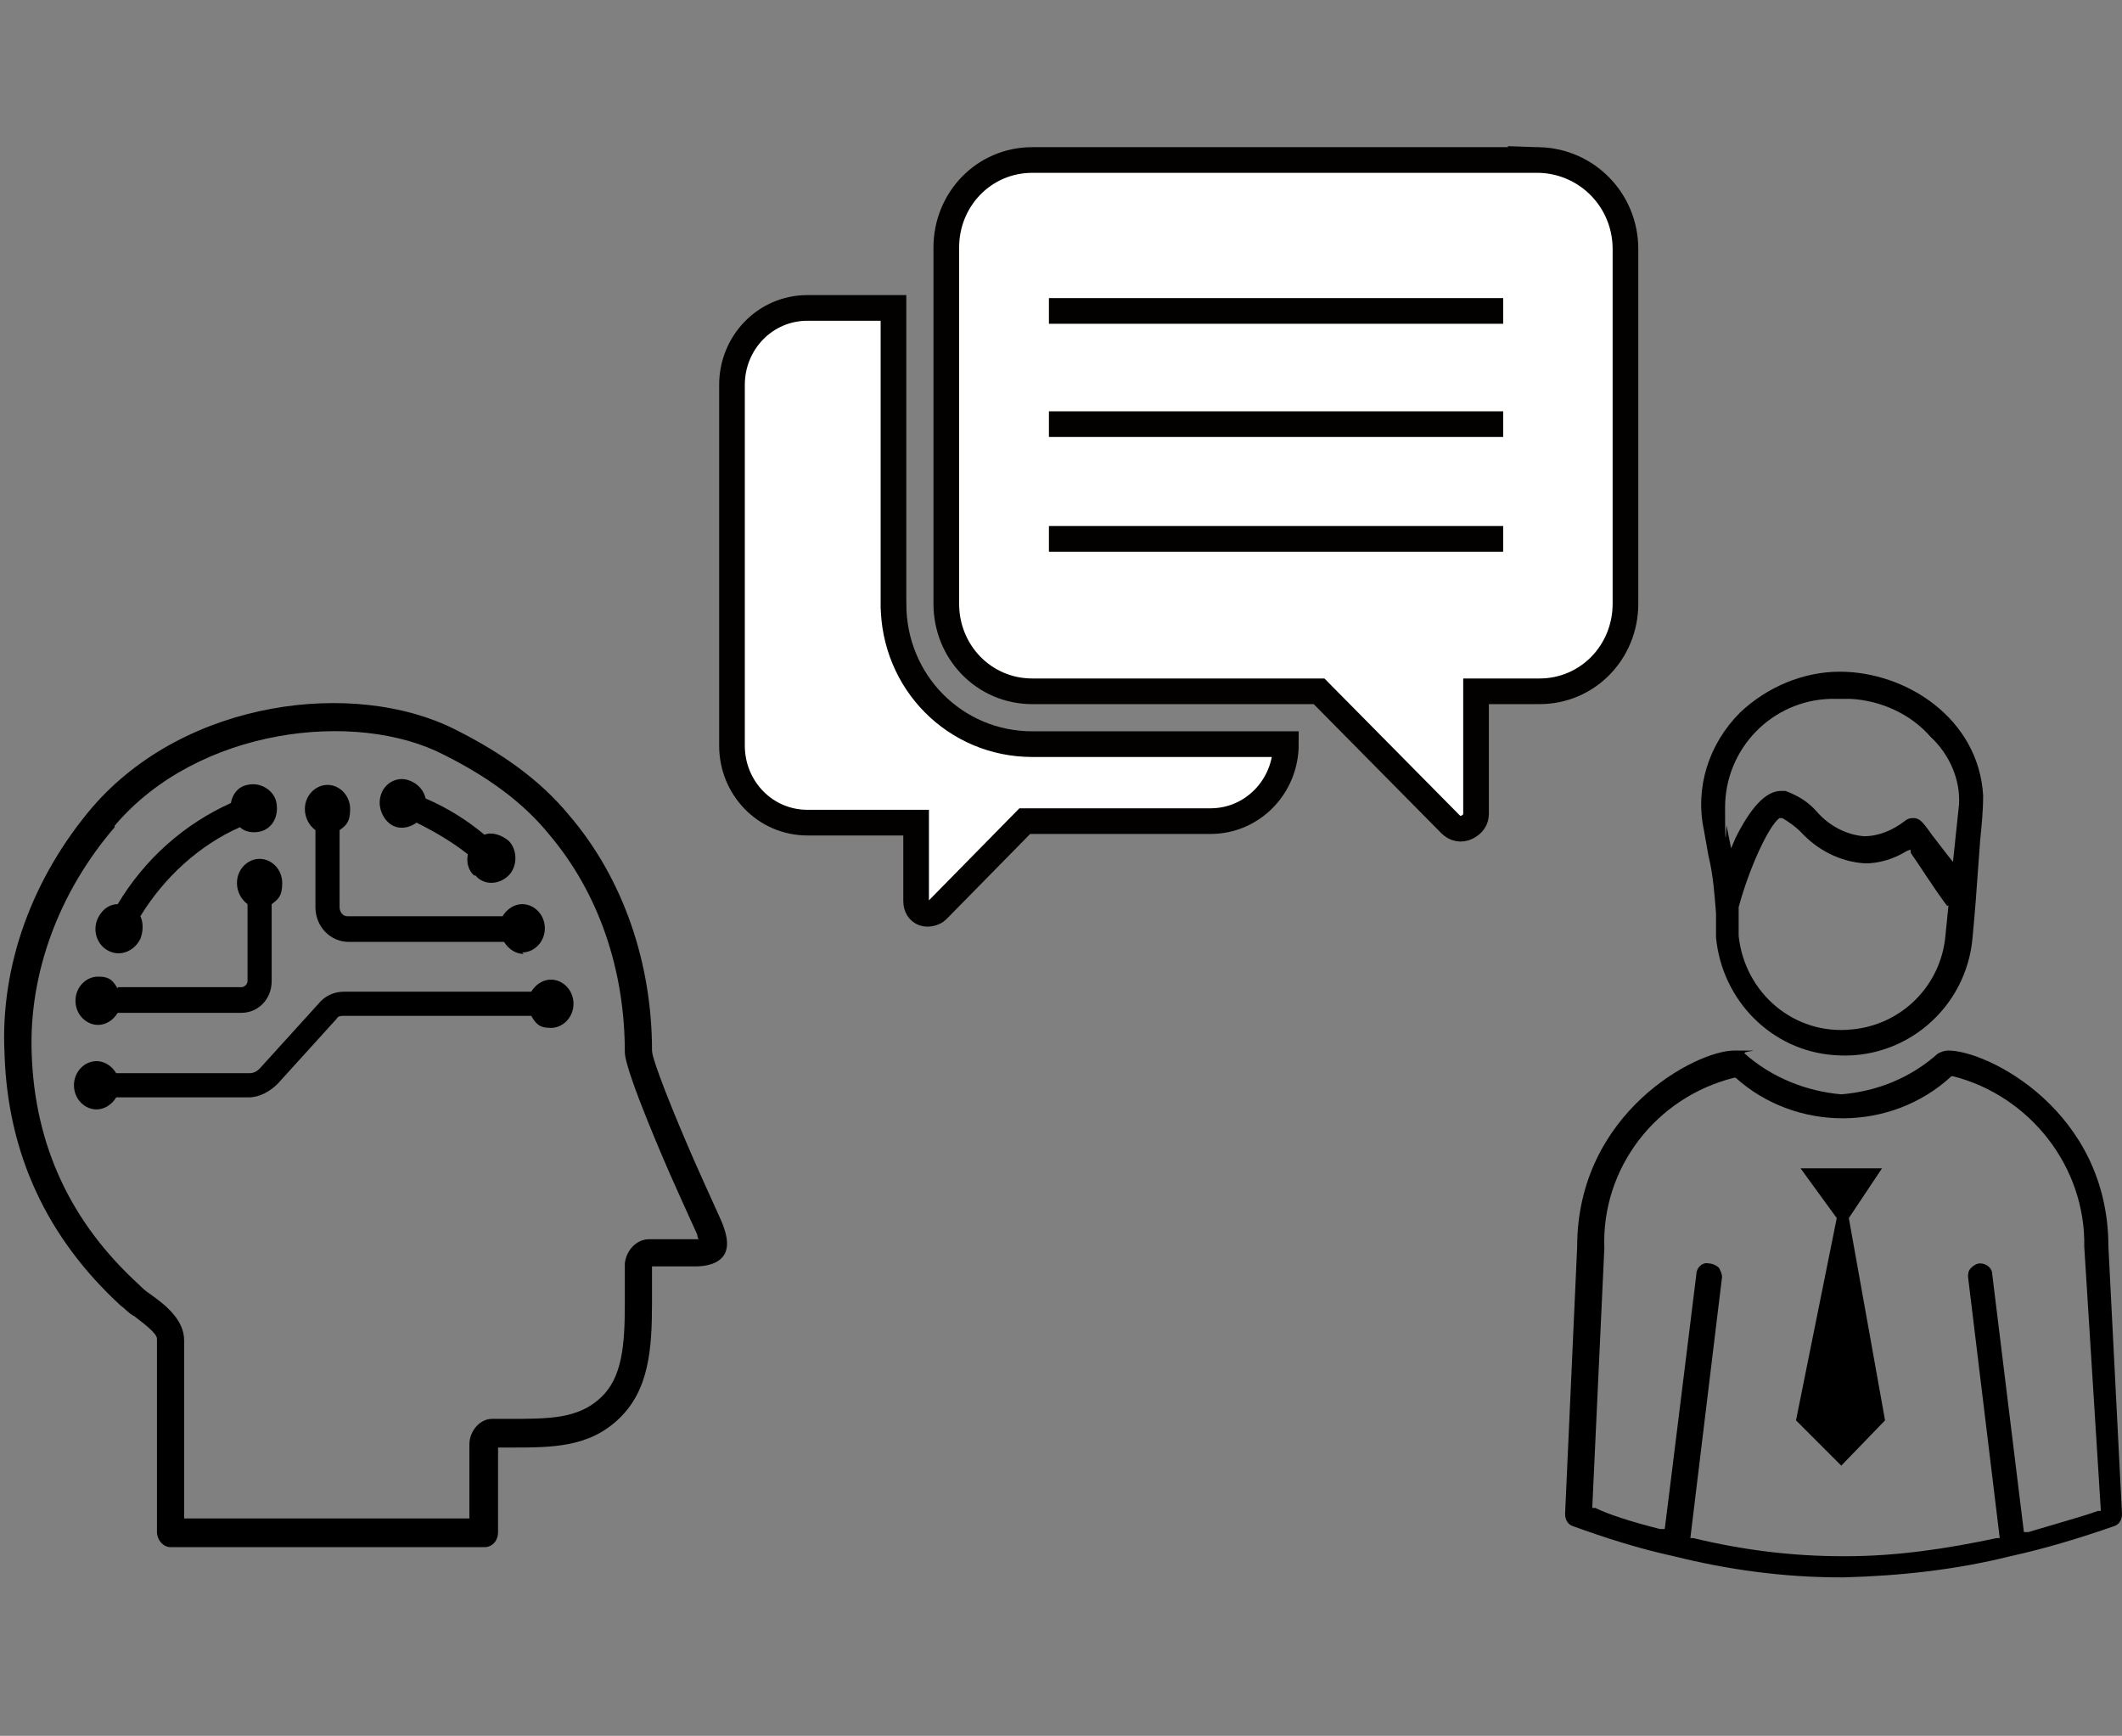
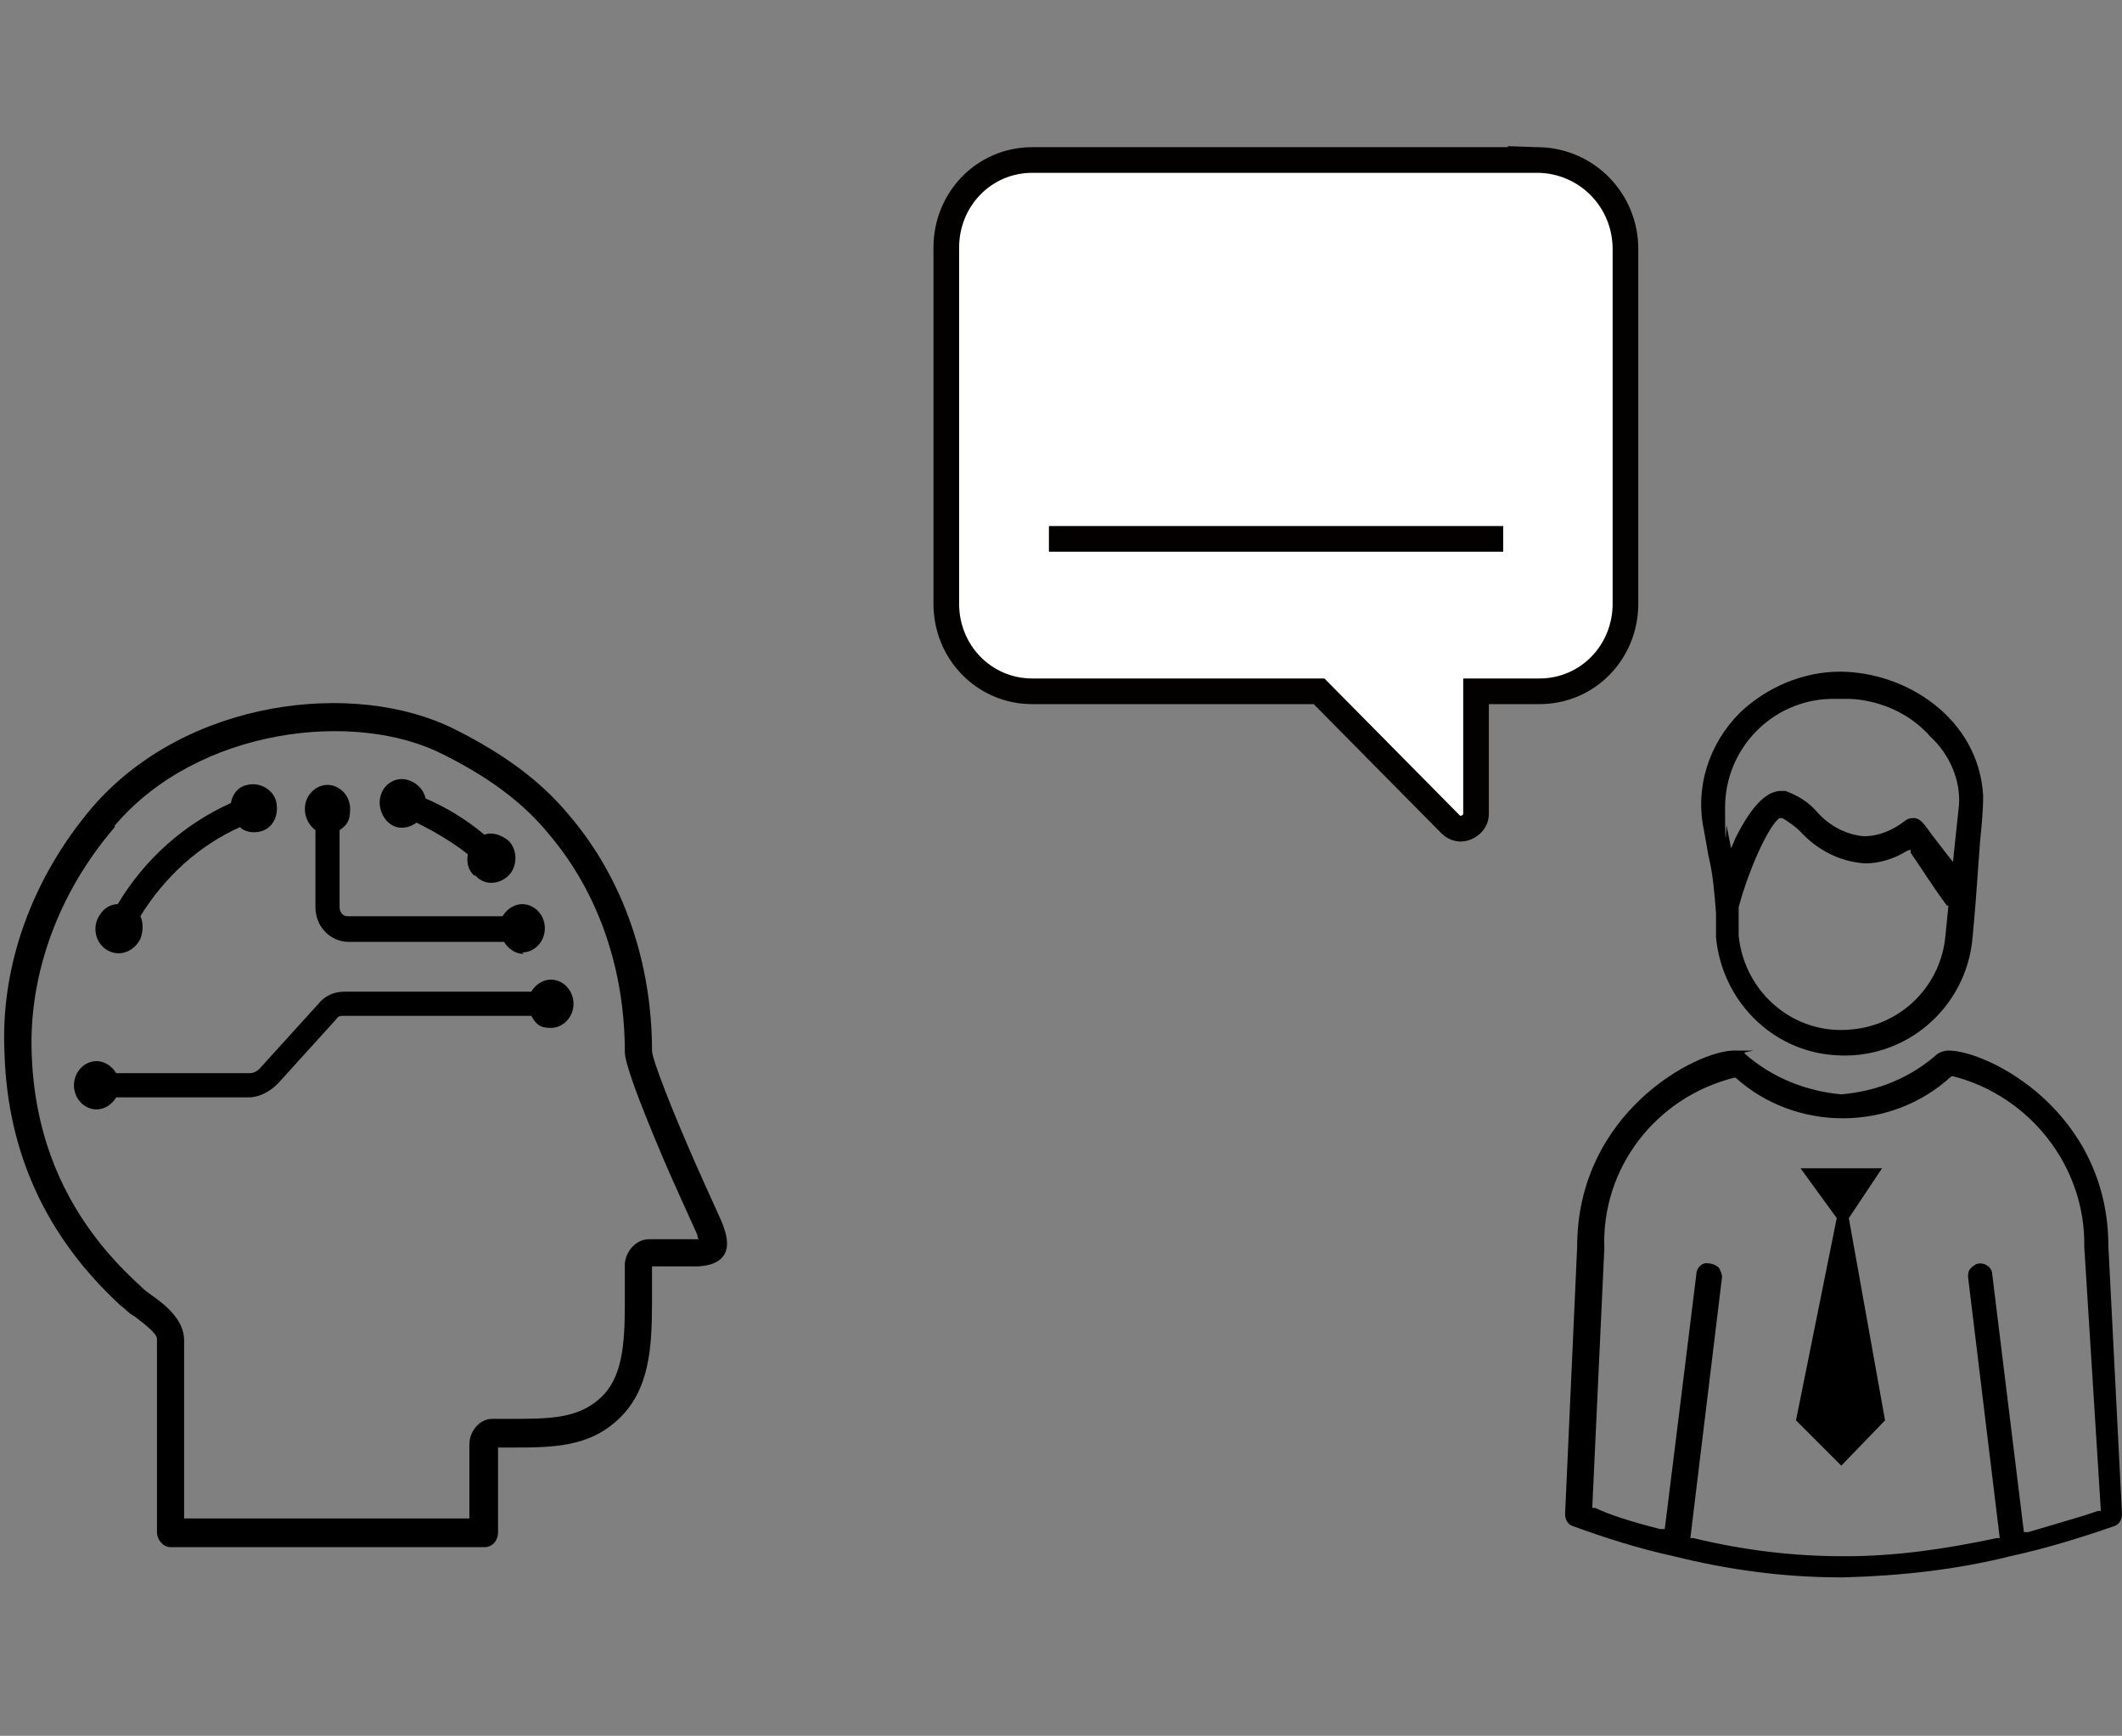
<svg xmlns="http://www.w3.org/2000/svg" id="_レイヤー_1" data-name="レイヤー_1" version="1.1" viewBox="0 0 140.6 115">
  <rect x="0" y="0" width="140.6" height="115" fill="#808080" stroke="none" />
  <defs>
    <style>
      .st0 {
        fill: none;
      }

      .st0, .st1 {
        stroke: #030000;
        stroke-miterlimit: 10;
        stroke-width: 1.7px;
      }

      .st1 {
        fill: #fff;
      }

      .st2 {
        fill-rule: evenodd;
      }
    </style>
  </defs>
  <g id="_レイヤー_2" data-name="レイヤー_2">
    <g id="_レイヤー_1-2" data-name="レイヤー_1-2">
-       <path class="st1" d="M59.2,40v-19.6h-5.7c-2.8,0-5,2.3-5,5.1v23.9c0,2.8,2.2,5.1,5,5.1h7.2v5.2c0,.4.2.7.5.8s.7,0,.9-.2l5.8-5.9h12.3c2.8,0,5-2.3,5-5.1h-16.8c-5.1,0-9.2-4.1-9.2-9.3Z" />
      <path class="st1" d="M102,10.6h-33.6c-3.2,0-5.7,2.6-5.7,5.8v23.6c0,3.2,2.5,5.8,5.7,5.8h19l8.7,8.8c.3.3.7.4,1.1.2s.6-.5.6-.9v-8.1h4.2c3.2,0,5.7-2.6,5.7-5.8v-23.5c0-3.2-2.5-5.8-5.7-5.9Z" />
      <path id="_03_icon.svg" class="st2" d="M140.1,101.1c-2.3.8-4.6,1.5-6.9,2-3.6.9-7.3,1.3-11,1.4h-.3c-3.7,0-7.4-.5-11-1.4-2.3-.5-4.5-1.2-6.7-2-.3-.1-.5-.4-.5-.8l.8-17.7c0-8.9,7.9-13,10.4-13s.5,0,.7.2c1.8,1.6,4.1,2.5,6.4,2.7,2.4-.2,4.6-1.1,6.4-2.7.2-.1.4-.2.7-.2,2.6,0,10.6,4,10.6,13l.9,17.7c0,.4-.2.7-.5.8h0ZM138.1,82.6c.1-5.3-3.6-10-8.7-11.3h-.1c-4,3.7-10.3,3.7-14.3.1h-.1c-5.2,1.3-8.8,6-8.6,11.3l-.8,17.2h.2c.8.4,2.3.9,4.3,1.4h.3c0,.1,2.1-16.9,2.1-16.9,0-.4.4-.8.8-.7h0c.2,0,.5.1.7.3.1.2.2.4.2.6l-2.1,17.3h.2c3.3.8,6.6,1.2,9.9,1.2h.2c3.4,0,6.7-.5,10-1.2h.2l-2.1-17.3c0-.2,0-.4.2-.6s.4-.3.6-.3c.4,0,.8.3.8.7h0l2.1,17.1h.3c2-.6,3.8-1.1,4.6-1.4h.2l-1.1-17.5ZM122,97.1l-3-3,2.7-13.4-2.4-3.3h5.4l-2.2,3.3,2.4,13.4-2.9,3ZM130.9,59.8c0,.1-.2,2.3-.2,2.3-.4,4.7-4.5,8.2-9.2,7.8-4.1-.3-7.4-3.6-7.8-7.8v-1.6c-.1-1.3-.2-2.6-.5-3.8l-.3-1.7c-.6-2.8.3-5.7,2.4-7.8,1.8-1.7,4.2-2.7,6.6-2.7,4.4,0,9.2,3.1,9.5,8.2,0,1-.1,2-.2,3l-.3,4.1ZM115.2,62c.4,3.8,3.7,6.6,7.5,6.2,3.3-.3,5.9-2.9,6.2-6.2l.2-2h-.1c-.9-1.2-1.9-2.8-2.4-3.5v-.2c-.1,0-.3.1-.3.1-.8.5-1.8.8-2.7.8-1.7-.1-3.2-.9-4.3-2.1-.3-.3-.7-.6-1.2-.9h-.2c-.7.5-2,3.3-2.7,5.9h0v1.9ZM127.9,48.8c-1.3-1.5-3.3-2.4-5.3-2.5h-1.3c-3.9.1-7,3.3-7,7.2s.1.8.1,1.2l.3,1.5.3-.7c1-2,2-3.1,3-3.1h.3c.8.3,1.5.7,2.1,1.4.8.9,1.9,1.5,3.1,1.6,1,0,1.9-.4,2.7-1,.1-.1.3-.2.5-.2h.2c.3.1.4.1,1.1,1.1l1,1.3.4.5.4-3.8c.1-1.6-.6-3.3-1.9-4.5h0Z" />
-       <line class="st0" x1="69.5" y1="20.6" x2="99.6" y2="20.6" />
-       <line class="st0" x1="69.5" y1="28.1" x2="99.6" y2="28.1" />
      <line class="st0" x1="69.5" y1="35.7" x2="99.6" y2="35.7" />
      <g>
        <path d="M.3,69.8c.2,6.6,2.8,12.2,7.7,16.7.3.2.5.5.9.7.5.4,1.5,1.1,1.5,1.5,0,4.4,0,8.7,0,12.8,0,.5.4,1,.9,1h20.8c.5,0,.9-.4.9-1,0-.8,0-2.8,0-3.7v-1.9s.8,0,.8,0c2.8,0,5.2,0,7.2-1.9,2-1.9,2.2-4.6,2.2-7.7v-2.4s1.4,0,1.4,0c0,0,1,0,1.5,0,.5,0,1.5-.1,1.9-.8.4-.7,0-1.7-.2-2.2-.6-1.3-1.8-4-1.8-4-1.4-3.2-2.8-6.7-2.8-7.3,0-5.8-1.9-11.4-5.5-15.6-1.9-2.3-4.4-4.1-7.6-5.7-6.6-3.3-17.8-2-24,5.2C2.2,58.1,0,63.9.3,69.8ZM7.6,54.7c5.5-6.5,16-7.7,21.8-4.7,3,1.5,5.3,3.2,7,5.3,3.3,3.9,5,9,5,14.4,0,1.3,3,8.1,3,8.1,0,0,1.2,2.7,1.8,4,0,0,0,.2.1.3,0,0-.1,0-.2,0-.4,0-1.5,0-1.5,0h-1.6c-.8,0-1.5.7-1.6,1.6v2.7c0,2.8-.2,4.9-1.6,6.2-1.5,1.4-3.4,1.4-6.1,1.4h-1.1c-.8,0-1.5.8-1.5,1.7v2.2c0,.6,0,1.8,0,2.7H12.2c0-3.8,0-7.8,0-11.8,0-1.4-1.3-2.4-2.3-3.1-.3-.2-.5-.4-.7-.6-4.5-4.1-6.9-9.2-7.1-15.3-.2-5.3,1.8-10.7,5.5-15Z" />
        <path d="M15.3,53.2c.1-.6.5-1.1,1.1-1.2.8-.2,1.7.3,1.9,1.1.2.9-.2,1.8-1.1,2-.5.1-1,0-1.3-.3-2.7,1.2-5,3.3-6.6,5.9.2.4.2,1,0,1.5-.4.8-1.3,1.2-2.1.8s-1.1-1.4-.7-2.2c.3-.6.8-.9,1.3-.9,1.8-3,4.4-5.3,7.5-6.7Z" />
        <path d="M31.4,58c-.4-.4-.5-.9-.4-1.4-1-.8-2.2-1.5-3.4-2.1-.4.3-.9.4-1.3.3-.8-.2-1.3-1.2-1.1-2,.2-.9,1.1-1.4,1.9-1.1.6.2,1,.7,1.1,1.2,1.4.6,2.7,1.4,3.9,2.4.5-.2,1.1,0,1.6.4.6.6.6,1.7,0,2.3-.6.6-1.6.7-2.2,0Z" />
        <path d="M6.4,70.3c.5,0,1,.3,1.3.8h8.8c.3,0,.5-.1.7-.3l3.9-4.3c.4-.5,1-.8,1.7-.8h12.4c.3-.5.8-.8,1.3-.8.8,0,1.5.7,1.5,1.6s-.7,1.6-1.5,1.6-1-.3-1.3-.8h-12.4c-.2,0-.4,0-.5.2l-3.9,4.3c-.5.5-1.2.9-1.9.9H7.7c-.3.5-.8.8-1.3.8-.8,0-1.5-.7-1.5-1.6s.7-1.6,1.5-1.6Z" />
        <path d="M34.7,63.2c-.5,0-1-.3-1.3-.8h-10.3c-1.2,0-2.2-1-2.2-2.3v-5.1c-.4-.3-.7-.8-.7-1.4,0-.9.7-1.6,1.5-1.6s1.5.7,1.5,1.6-.3,1.1-.7,1.4v5.1c0,.3.2.6.5.6h10.3c.3-.5.8-.8,1.3-.8.8,0,1.5.7,1.5,1.6s-.7,1.6-1.5,1.6Z" />
-         <path d="M7.8,65.4h8.2c.2,0,.4-.2.4-.4v-5.1c-.4-.3-.7-.8-.7-1.4,0-.9.7-1.6,1.5-1.6s1.5.7,1.5,1.6-.3,1.1-.7,1.4v5.1c0,1.2-.9,2.1-2,2.1H7.8c-.3.5-.8.8-1.3.8-.8,0-1.5-.7-1.5-1.6s.7-1.6,1.5-1.6,1,.3,1.3.8Z" />
      </g>
    </g>
  </g>
</svg>